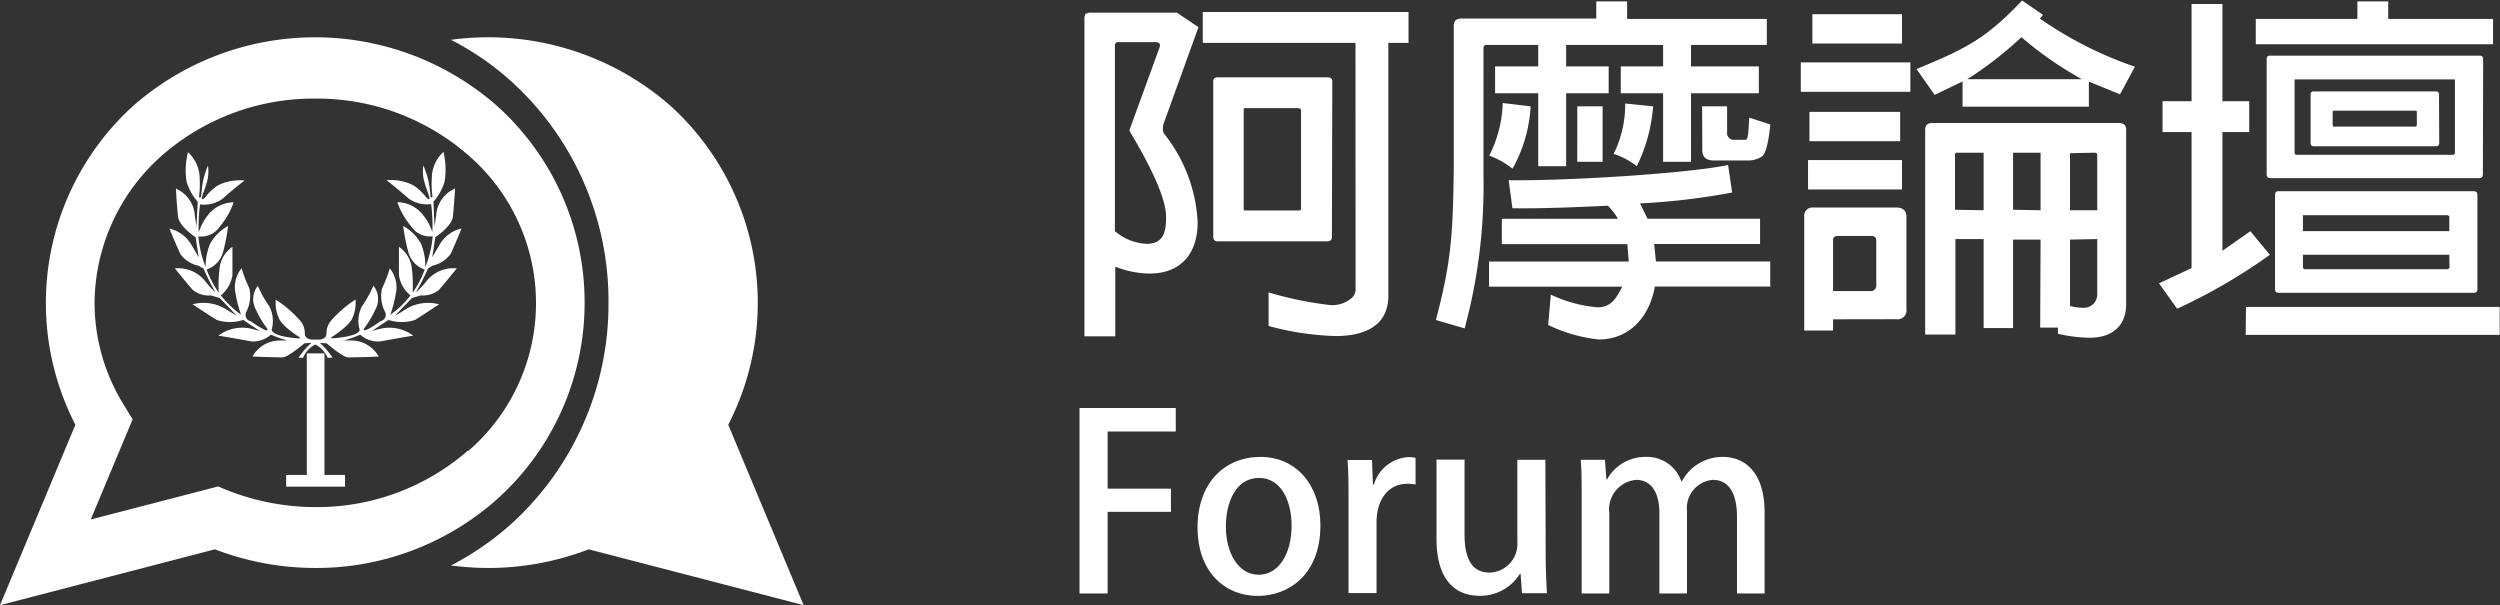
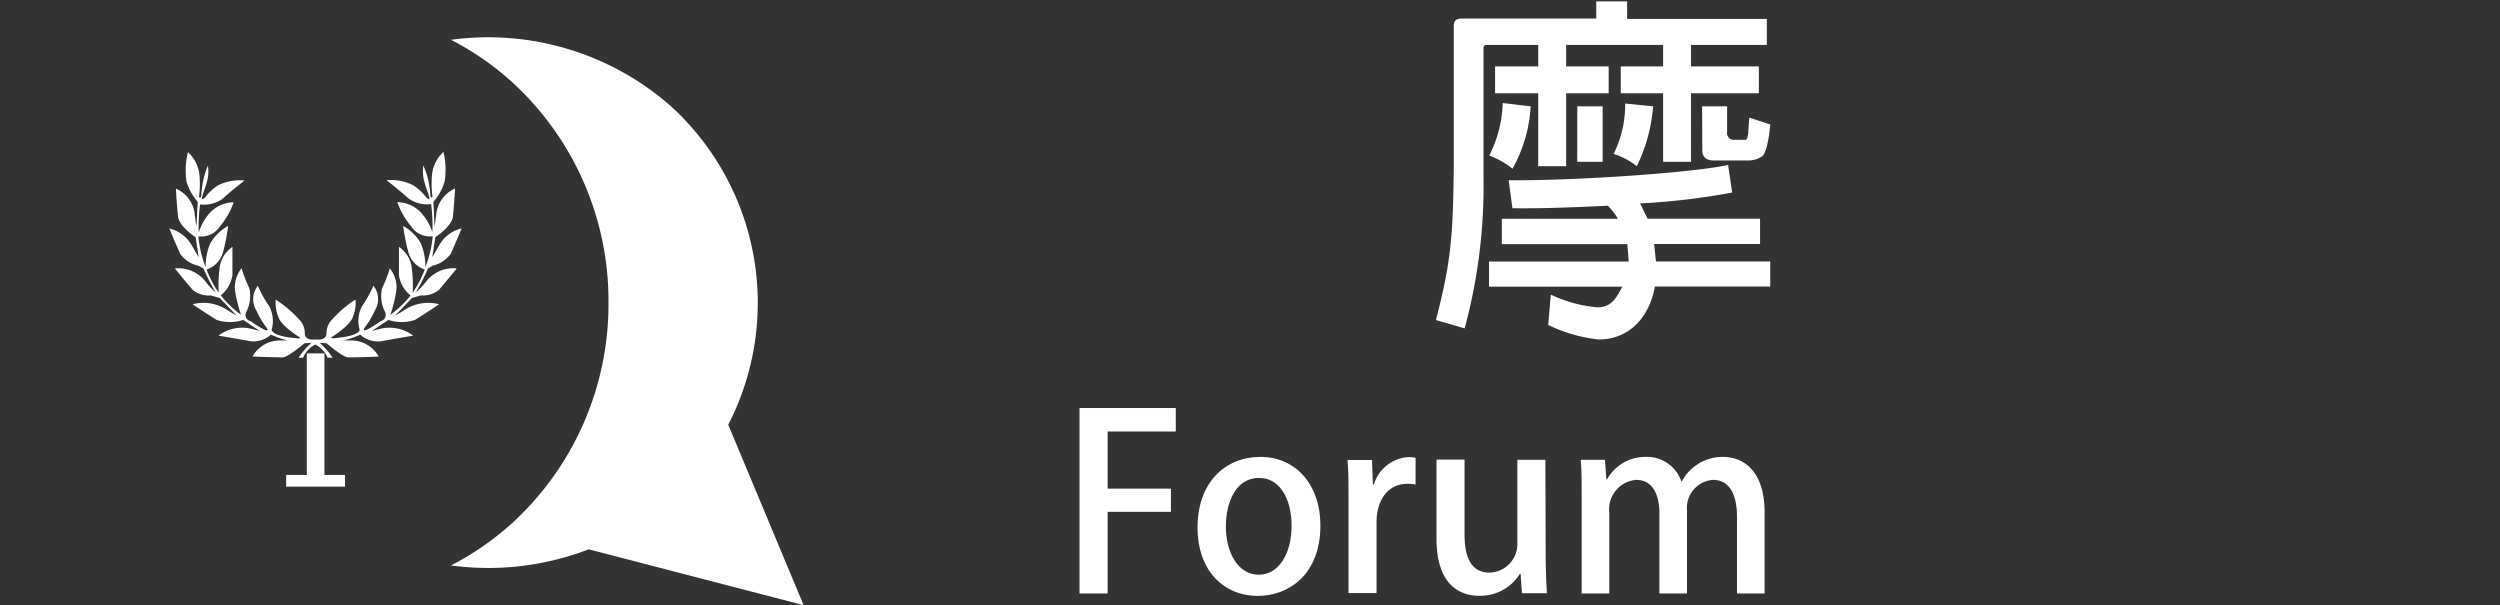
<svg xmlns="http://www.w3.org/2000/svg" viewBox="0 0 248.03 60.04">
  <rect x="0" y="0" width="248.03" height="60.04" fill="#333333" stroke="none" />
  <g id="圖層_2" data-name="圖層 2">
    <g id="圖層_1-2" data-name="圖層 1">
-       <path d="M115.51,13.21a1.67,1.67,0,0,0-.14.69.84.84,0,0,0,.11.47,15.25,15.25,0,0,1,3.34,8.82c0,3-1.58,5.07-4.78,5.07a9.63,9.63,0,0,1-3.39-.68v6.91h-3.06V2.81l.11-.32.33-.11h8.74l2.13,1.44ZM115,5.94a.89.89,0,0,0,.08-.32c0-.32-.33-.32-.58-.32h-3.63l-.18.07-.08.18v18.5a5.17,5.17,0,0,0,3.17,1.26c1.69,0,1.91-1.26,1.91-2.63,0-1.8-1.3-4.64-3.56-8.46l-.08-.18Zm19.48-.57H119.33V2.31h20.41V5.37h-2V30.46c0,2.88-2.19,4-5.22,4a28,28,0,0,1-6.66-1V30.13A35.61,35.61,0,0,0,132,31.39a3,3,0,0,0,2.13-.72,1.22,1.22,0,0,0,.36-1Zm-2.34,19.22a.41.41,0,0,1-.47.47H120.8c-.28,0-.43-.15-.43-.47V9.18c0-.25.15-.39.43-.39h10.91c.32,0,.47.14.47.39Zm-3.24-12.74h-5.36c-.11,0-.15,0-.15.14v9.83c0,.11,0,.18.15.18h5.36a.17.17,0,0,0,.18-.18V12Z" transform="translate(0 -1.12)" fill="#fff" />
      <path d="M165,10.37H160.8V7.71H165V5.58h-9.62V7.71h4.22v2.66h-4.22v7.24h-2.77V10.37h-4.28V7.71h4.28V5.58h-5.11c-.25,0-.32.11-.32.36V18.65a54,54,0,0,1-1.87,15.05l-2.85-.83c1.55-5.91,1.69-8.57,1.77-15.08V3.71c0-.54.25-.75.79-.75h13.35V1.26h3.06V3h13.86V5.58h-7.52V7.71h6.73v2.66h-6.73v6.8H165Zm-13.14,1.3a14.32,14.32,0,0,1-1.8,6.19,8.14,8.14,0,0,0-2.31-1.3,12.27,12.27,0,0,0,1.34-5.22Zm2,18.68a13.43,13.43,0,0,0,4.64,1.26c1.37,0,1.87-.94,2.45-2.05H147.73V27.07h13.86l-.14-1.73H149V22.83h11.52a6.31,6.31,0,0,0-1-1.3c-3.75.18-6.91.29-9.47.25L149.68,19c6,.07,17.81-.68,21.77-1.51l.4,2.73a67.44,67.44,0,0,1-9.14,1.08l.75,1.52h11.16v2.51H164.11l.18,1.73h11.34v2.49H164.18c-.5,2.88-2.41,5.25-5.58,5.25a15.17,15.17,0,0,1-5-1.44Zm2.63-18.68H159v5.5h-2.52Zm7.52,0a16.35,16.35,0,0,1-1.62,5.94,7.2,7.2,0,0,0-2.3-1.22,11,11,0,0,0,1.15-5Zm4.86,0h2.48v2.56a.66.66,0,0,0,.69.76h1.15c.11,0,.18-.18.25-.58l.11-1.62,2.09.68c-.18,1.8-.47,2.92-.83,3.17a2.45,2.45,0,0,1-1.33.4H170c-.79,0-1.15-.43-1.11-1.12Z" transform="translate(0 -1.12)" fill="#fff" />
-       <path d="M178.66,7.31h10.87v2.92H178.66Zm3.2,25.49v1.11H179V22.61a.82.82,0,0,1,.93-.9h8.21c.65,0,1,.32,1,.9v9.18a.88.88,0,0,1-1,1ZM179.38,17h9.32v2.92h-9.32Zm.14-4.78h9v2.91h-9Zm.29-9.69h8.89V5.44h-8.89ZM186.15,25c0-.33-.19-.47-.51-.47h-3.31c-.32,0-.47.14-.47.47V30h3.67a.55.55,0,0,0,.62-.61Zm8.56-15.8-2.77,1.33-1.8-2.56c4.86-2,6.88-3,10.48-6.8L202.7,2.6l-.32.36a37.92,37.92,0,0,0,9.43,4.78l-1.48,2.74-3.09-1.26V11.7H194.71Zm7.74,15.69h-2.73v8.78H196.8V24.84H194v9.47H191V14c0-.47.25-.68.72-.68h18.47c.5,0,.75.21.75.68V31.39c0,.54-.11,3.24-3.67,3.24a15.65,15.65,0,0,1-3.1-.39v-.62h-1.76Zm-5.65-2.91V16.27h-2.63a.19.19,0,0,0-.21.22v5.44Zm9.75-13a35.82,35.82,0,0,1-6-4.17,36.84,36.84,0,0,1-5.37,4.17Zm-4.1,13V16.27h-2.73v5.66Zm2.92-5.66v5.66h2.7V16.49c0-.14-.08-.22-.26-.22Zm0,8.57v6.59a5.81,5.81,0,0,0,1.36.18,1.33,1.33,0,0,0,1.34-1.41V24.84Z" transform="translate(0 -1.12)" fill="#fff" />
-       <path d="M217.43,27.72V14.22h-2.88V11.16h2.88V1.52h3.06v9.64h2.66v3.06h-2.66V26l2.77-1.94,1.94,2.34A55.91,55.91,0,0,1,216,31.75l-1.8-2.52Zm5.4,3.85H248v2.77h-25.2ZM233.88,3V1.26h3.06V3h10.4V5.51H223.8V3ZM246.33,18.4c0,.25-.1.39-.36.39H225.2c-.21,0-.32-.14-.32-.39V7c0-.25.11-.36.32-.36H246c.26,0,.36.11.36.36Zm-.54,11.41c0,.25-.14.36-.39.36H226.07c-.25,0-.36-.11-.36-.36V20.45c0-.25.11-.36.36-.36H245.4c.25,0,.39.11.39.36ZM243.42,9H227.76c-.11,0-.14,0-.11.07v7.27l.11.14h15.66l.14-.14V9ZM228.48,24.05H243V22.57l-.14-.1H228.59c-.11,0-.15,0-.11.1ZM243,26.39H228.48v1.29l.11.15h14.29l.14-.15ZM242,15.3c0,.22-.11.33-.29.33H229.52c-.18,0-.28-.11-.28-.33V10.48a.26.26,0,0,1,.28-.29h12.17a.27.27,0,0,1,.29.29Zm-2.31-3.2H231.5l-.07.07v1.4l.07.11h8.17l.11-.11v-1.4Z" transform="translate(0 -1.12)" fill="#fff" />
      <path d="M107.1,60V41.6h9.55v2.33h-6.76V49.6h6.28v2.3h-6.28V60Z" transform="translate(0 -1.12)" fill="#fff" />
      <path d="M131,53.24c0,4.95-3.22,7-6.19,7-3.43,0-6-2.52-6-6.79,0-4.47,2.74-7,6.24-7S131,49.19,131,53.24Zm-6.1-4.7c-2.37,0-3.28,2.54-3.28,4.82,0,2.6,1.22,4.78,3.26,4.78s3.26-2.18,3.26-4.82C128.17,51.13,127.26,48.54,124.93,48.54Z" transform="translate(0 -1.12)" fill="#fff" />
      <path d="M140.44,49.19a4,4,0,0,0-.82-.07c-1.87,0-3.05,1.53-3.05,3.84v7h-2.78v-9.2c0-1.53,0-2.81-.1-4h2.43l.09,2.42h.1a3.8,3.8,0,0,1,3.43-2.71,3.86,3.86,0,0,1,.7.07Z" transform="translate(0 -1.12)" fill="#fff" />
      <path d="M153.35,56.17c0,1.49.07,2.74.12,3.8H151l-.14-1.92h-.07a4.62,4.62,0,0,1-4,2.18c-2.28,0-4.27-1.42-4.27-5.64V46.72h2.78v7.41c0,2.28.65,3.8,2.48,3.8a2.84,2.84,0,0,0,2.76-3V46.74h2.78Z" transform="translate(0 -1.12)" fill="#fff" />
      <path d="M175.07,60h-2.74V52.4c0-2.2-.72-3.67-2.4-3.67a2.8,2.8,0,0,0-2.56,3.07V60h-2.74V52c0-1.85-.7-3.27-2.3-3.27A2.93,2.93,0,0,0,159.66,52v8h-2.74V50.46c0-1.49,0-2.59-.09-3.72h2.4l.14,1.94h.07a4.33,4.33,0,0,1,3.87-2.23,3.59,3.59,0,0,1,3.5,2.43h.05a4.57,4.57,0,0,1,4.08-2.43c2,0,4.13,1.35,4.13,5.52Z" transform="translate(0 -1.12)" fill="#fff" />
-       <path d="M58,31.14A26.2,26.2,0,0,0,49.2,11.53a27.34,27.34,0,0,0-35.88,0A26.39,26.39,0,0,0,7.48,43.26L0,61.16l21.32-5.54a27.86,27.86,0,0,0,9.94,1.85A27,27,0,0,0,49.2,50.75,26.18,26.18,0,0,0,58,31.14ZM46.43,45.82a22.77,22.77,0,0,1-15.17,5.61,23.82,23.82,0,0,1-9-1.79l-.61-.26L9,52.66l4.16-9.94-.94-1.53a19.26,19.26,0,0,1-2.84-10,19.68,19.68,0,0,1,6.73-14.68,22.83,22.83,0,0,1,15.17-5.61,22.83,22.83,0,0,1,15.17,5.61,19.38,19.38,0,0,1,0,29.36Z" transform="translate(0 -1.12)" fill="#fff" />
      <path d="M72.25,43.26a26.4,26.4,0,0,0-5.83-31.73A27.45,27.45,0,0,0,44.74,5.07a27.94,27.94,0,0,1,5.85,4,29.4,29.4,0,0,1,9.78,22.07,29.44,29.44,0,0,1-9.78,22.08,28.72,28.72,0,0,1-5.85,4,28.85,28.85,0,0,0,3.73.25,27.86,27.86,0,0,0,9.94-1.85l21.32,5.54Z" transform="translate(0 -1.12)" fill="#fff" />
      <path d="M42.89,27.48a3,3,0,0,0,1.82-1.17c.53-1.16,1.09-2.53,1.09-2.53a3.45,3.45,0,0,0-2.25,1.72h0l-.67,1.15s.2-1.24.31-2c.21-.14,1.66-1.13,1.75-2.08.12-1.27.21-2.75.21-2.75a3.14,3.14,0,0,0-1.87,2.55v.09l-.17,1.13L43,21.14a5.43,5.43,0,0,0,1.11-2A7.57,7.57,0,0,0,44,16.19a3.56,3.56,0,0,0-1.16,2.6,9.05,9.05,0,0,0,.07,1.84c0,.07-.1.12-.2,0,0-.36-.11-1.09-.2-1.55A8.51,8.51,0,0,0,42,17.54a3.9,3.9,0,0,0,.15,1.79,10.41,10.41,0,0,0,.37,1.07h0l0,.06c.07.19.23.68-.24.24A5,5,0,0,0,41,19.5,4.9,4.9,0,0,0,38.35,19s1.11.86,2.21,1.83a3.19,3.19,0,0,0,2.21.54,14.88,14.88,0,0,1,.12,2.78h0A5,5,0,0,0,42,22.49a3.27,3.27,0,0,0-2.58-1.31,7.67,7.67,0,0,0,1.36,2.38,2.23,2.23,0,0,0,2.15,1,10.71,10.71,0,0,1-.73,3.05,6,6,0,0,0-.42-2.29A4.49,4.49,0,0,0,40,23.54a19.88,19.88,0,0,0,.5,2.55,2.52,2.52,0,0,0,1.64,1.77,10.3,10.3,0,0,1-1.2,2.3,13.6,13.6,0,0,0-.12-2.68,3,3,0,0,0-1.24-1.87v2.82a3.15,3.15,0,0,0,1.15,2,9.77,9.77,0,0,1-2,1.92,13.8,13.8,0,0,0,.6-2.46,3,3,0,0,0-.66-2.15,13.12,13.12,0,0,1-.77,2A3.45,3.45,0,0,0,38.17,32h0a.87.87,0,0,1,.07.17.62.62,0,0,1-.46.8s-2,1.44-1.64.71a9.32,9.32,0,0,0,1.07-1.79,2.16,2.16,0,0,0-.16-2.43,11.59,11.59,0,0,1-1.14,2.05,3.16,3.16,0,0,0-.23,2.32c0,.26-.49.69-2.72.86a.44.44,0,0,1-.12-.08c.62-.4,1.9-1.29,2.15-2a3.65,3.65,0,0,0,.28-1.77A11.29,11.29,0,0,0,32.79,33a1.91,1.91,0,0,0-.4,1.2h0s.07.73-1.08.6c-1.14.13-1.07-.6-1.07-.6h0a1.91,1.91,0,0,0-.4-1.2,11.54,11.54,0,0,0-2.48-2.15,3.65,3.65,0,0,0,.28,1.77c.25.73,1.53,1.62,2.15,2a.7.7,0,0,1-.12.08c-2.23-.17-2.67-.6-2.72-.86a3.16,3.16,0,0,0-.23-2.32,11.59,11.59,0,0,1-1.14-2.05,2.16,2.16,0,0,0-.16,2.43,9.32,9.32,0,0,0,1.07,1.79c.4.73-1.64-.71-1.64-.71a.62.62,0,0,1-.46-.8.87.87,0,0,1,.07-.17h0a3.45,3.45,0,0,0,.28-2.28,13.12,13.12,0,0,1-.77-2,3,3,0,0,0-.66,2.15,13.8,13.8,0,0,0,.6,2.46,9.77,9.77,0,0,1-2-1.92,3.15,3.15,0,0,0,1.15-2V25.61a3,3,0,0,0-1.24,1.87,13.6,13.6,0,0,0-.12,2.68,10.3,10.3,0,0,1-1.2-2.3,2.52,2.52,0,0,0,1.64-1.77,18.69,18.69,0,0,0,.49-2.55,4.5,4.5,0,0,0-1.8,1.79,6.07,6.07,0,0,0-.43,2.29,11,11,0,0,1-.72-3.05,2.23,2.23,0,0,0,2.15-1,7.52,7.52,0,0,0,1.35-2.38,3.28,3.28,0,0,0-2.58,1.31,5.35,5.35,0,0,0-.88,1.68h0a15.69,15.69,0,0,1,.13-2.78,3.19,3.19,0,0,0,2.21-.54c1.1-1,2.21-1.83,2.21-1.83a4.9,4.9,0,0,0-2.65.48,5,5,0,0,0-1.27,1.2h0c-.47.44-.31-.05-.24-.24l0-.06h0c.12-.32.28-.74.37-1.07a3.9,3.9,0,0,0,.15-1.79,8.51,8.51,0,0,0-.49,1.56c-.09.46-.16,1.19-.2,1.55-.1.1-.17.05-.2,0a9.05,9.05,0,0,0,.07-1.84,3.56,3.56,0,0,0-1.16-2.6,7.36,7.36,0,0,0-.14,2.93,5.43,5.43,0,0,0,1.11,2l-.13,2.45-.17-1.13v-.09a3.14,3.14,0,0,0-1.87-2.55s.08,1.48.21,2.75c.09.95,1.54,1.94,1.75,2.08.11.75.31,2,.31,2l-.67-1.15h0a3.45,3.45,0,0,0-2.25-1.72s.56,1.37,1.09,2.53a3,3,0,0,0,1.82,1.17,1.87,1.87,0,0,0,.46.24,24.93,24.93,0,0,0,1.21,2.4A8.39,8.39,0,0,1,20.35,29a3.42,3.42,0,0,0-3-1.25s.92,1.15,1.76,2.12a2.51,2.51,0,0,0,1.8.56l.88.25,1.68,1.74c-.28-.15-.61-.35-1-.59a4.24,4.24,0,0,0-3.36-.52s1.3.88,2.39,1.55a4.19,4.19,0,0,0,2.63,0l1.65,1.1c-.26-.08-.56-.15-.88-.23a3.92,3.92,0,0,0-3.23.69s2.1.35,3.26.57a2.65,2.65,0,0,0,1.95-.67,11.41,11.41,0,0,0,1.63.58l-.73,0a3.11,3.11,0,0,0-2.73,1.59s1.47.07,2.75.08a1.26,1.26,0,0,0,.27,0h0c.48,0,2.14-1.39,2.14-1.39l.69-.05a7.71,7.71,0,0,0-1.28,1.48h.45a2.58,2.58,0,0,1,1.21-1.31,2.58,2.58,0,0,1,1.22,1.31H33a7.71,7.71,0,0,0-1.28-1.48l.69.05s1.66,1.44,2.14,1.39h0a1.26,1.26,0,0,0,.27,0c1.28,0,2.75-.08,2.75-.08a3.11,3.11,0,0,0-2.73-1.59l-.73,0a11.41,11.41,0,0,0,1.63-.58,2.65,2.65,0,0,0,2,.67c1.16-.22,3.26-.57,3.26-.57a3.94,3.94,0,0,0-3.23-.69c-.32.08-.62.15-.88.23l1.65-1.1a4.19,4.19,0,0,0,2.63,0c1.09-.67,2.39-1.55,2.39-1.55a4.24,4.24,0,0,0-3.36.52c-.36.24-.69.44-1,.59l1.68-1.74.88-.25a2.53,2.53,0,0,0,1.8-.56c.84-1,1.76-2.12,1.76-2.12a3.41,3.41,0,0,0-3,1.25,8.39,8.39,0,0,1-1.06,1.14,24.93,24.93,0,0,0,1.21-2.4A1.87,1.87,0,0,0,42.89,27.48Z" transform="translate(0 -1.12)" fill="#fff" />
      <polygon points="32.19 35.06 30.44 35.06 30.44 47.12 28.39 47.12 28.39 48.28 34.23 48.28 34.23 47.12 32.19 47.12 32.19 35.06" fill="#fff" />
    </g>
  </g>
</svg>